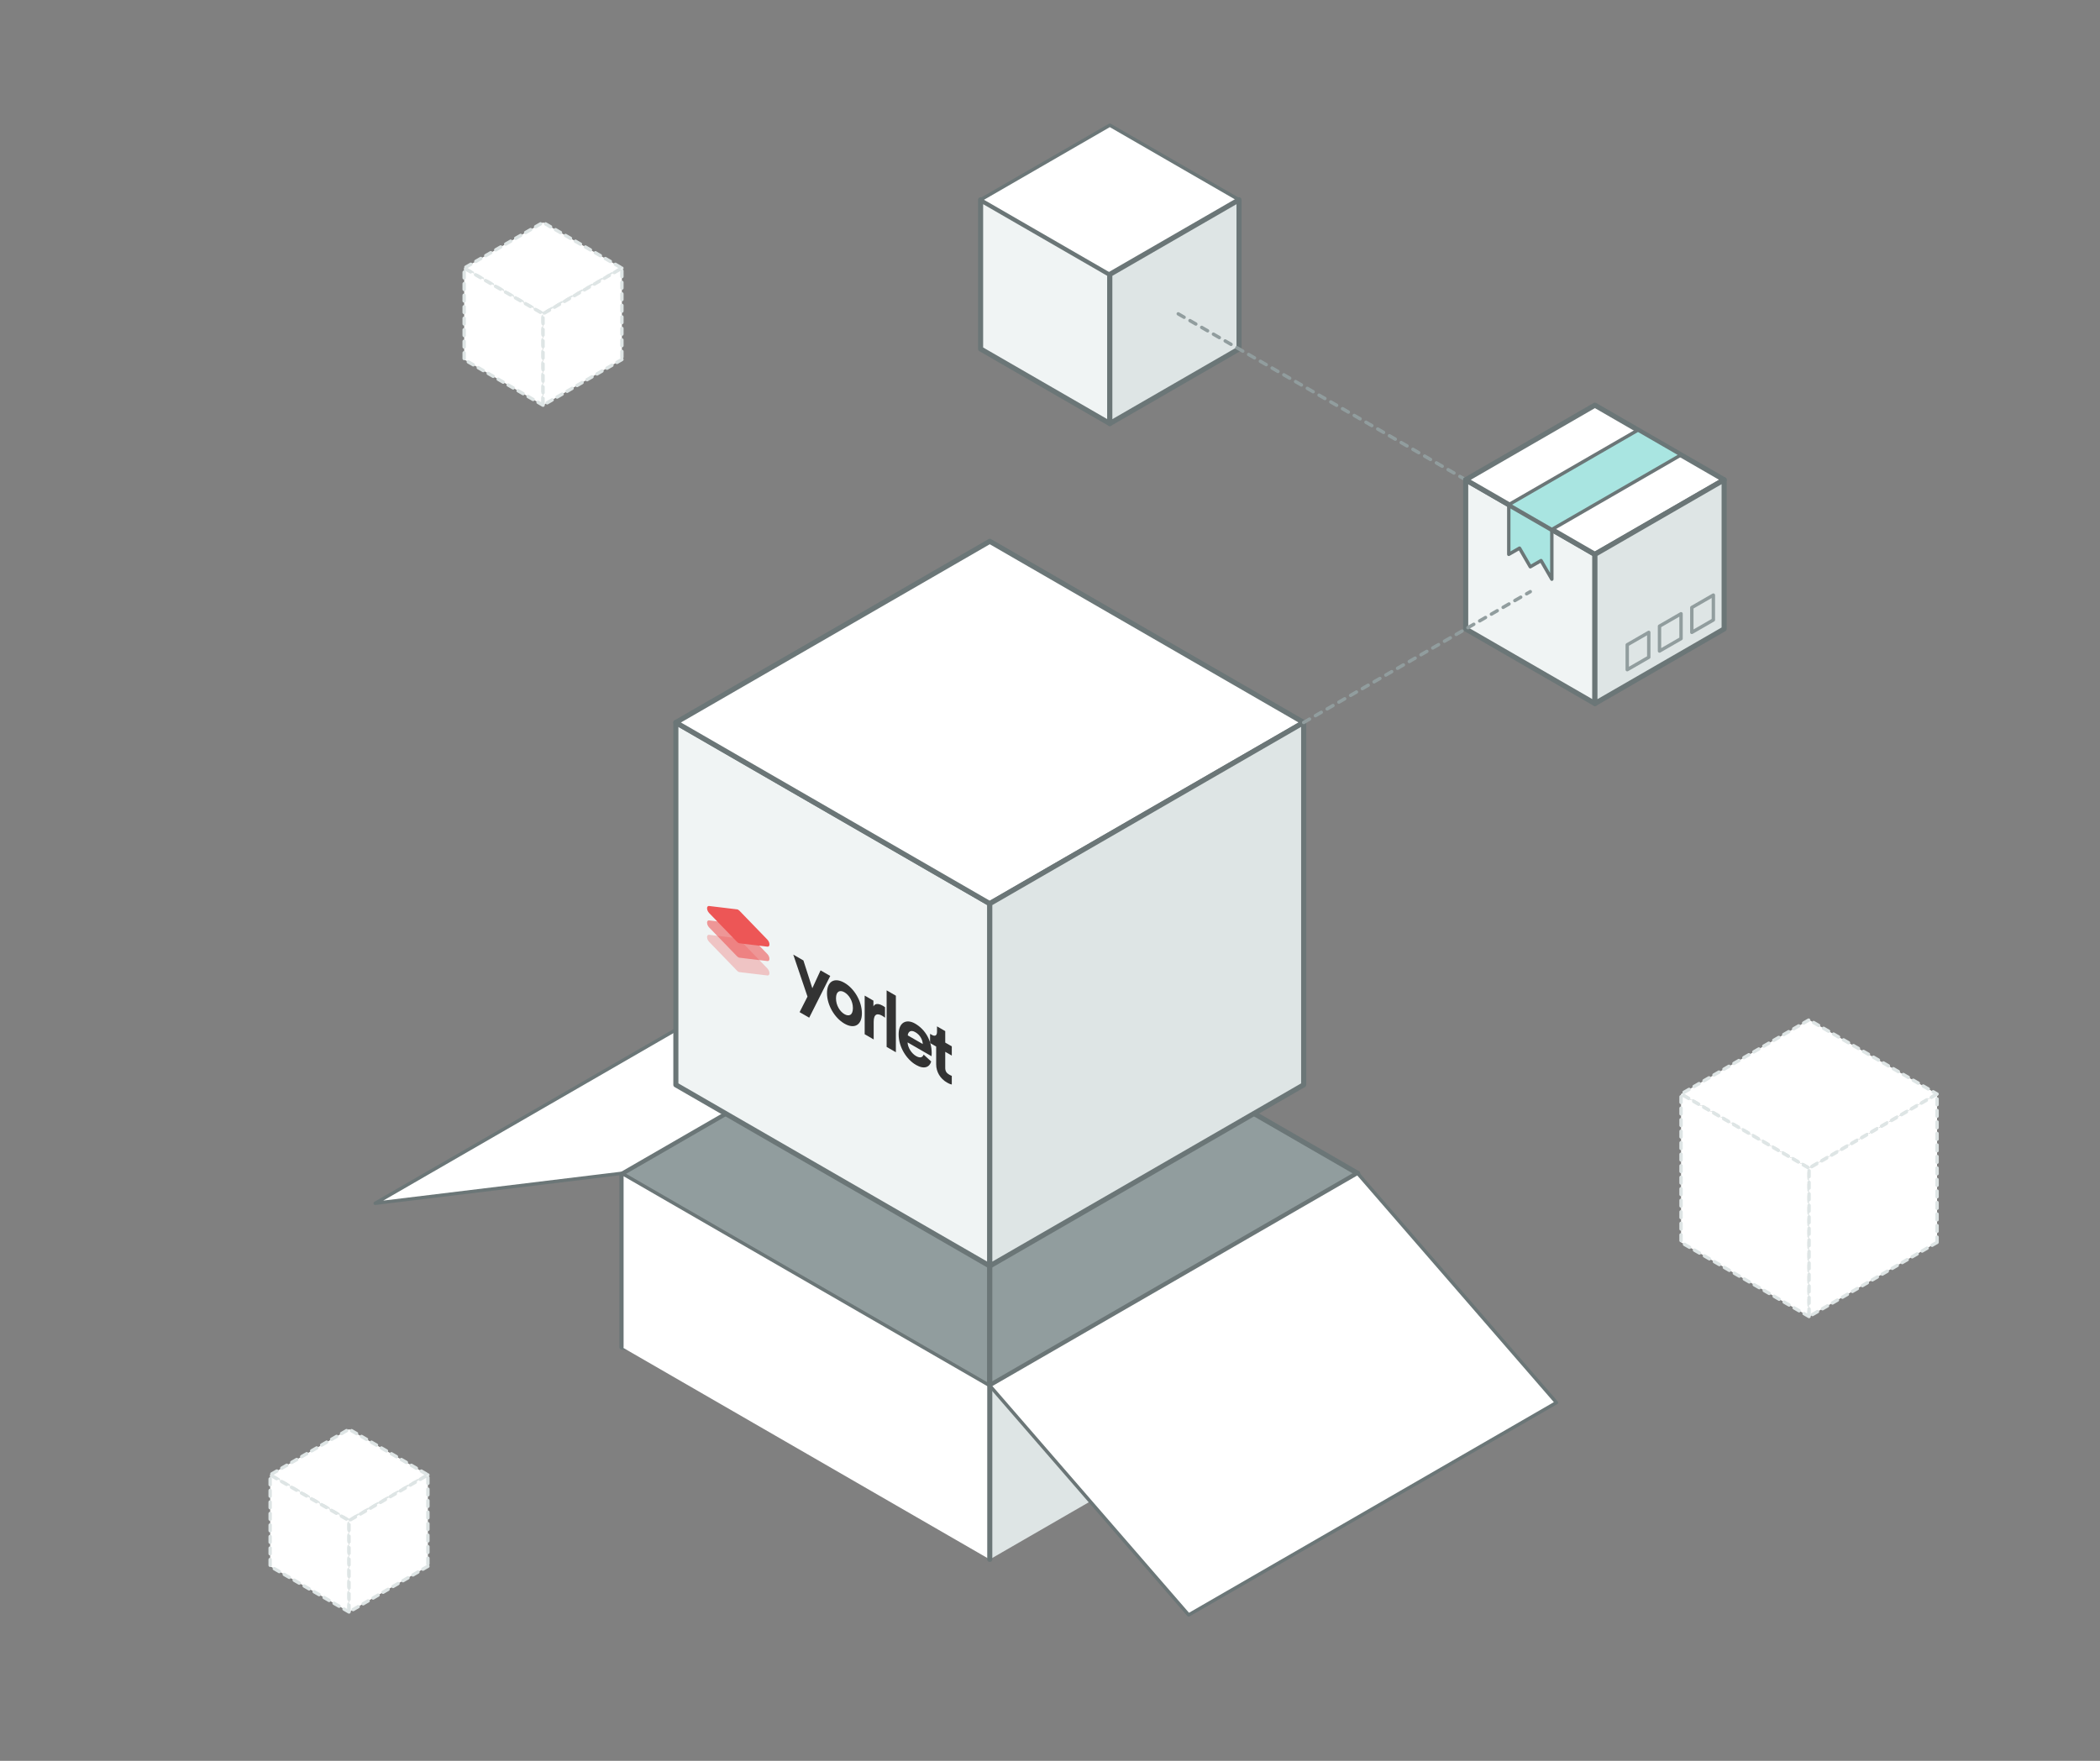
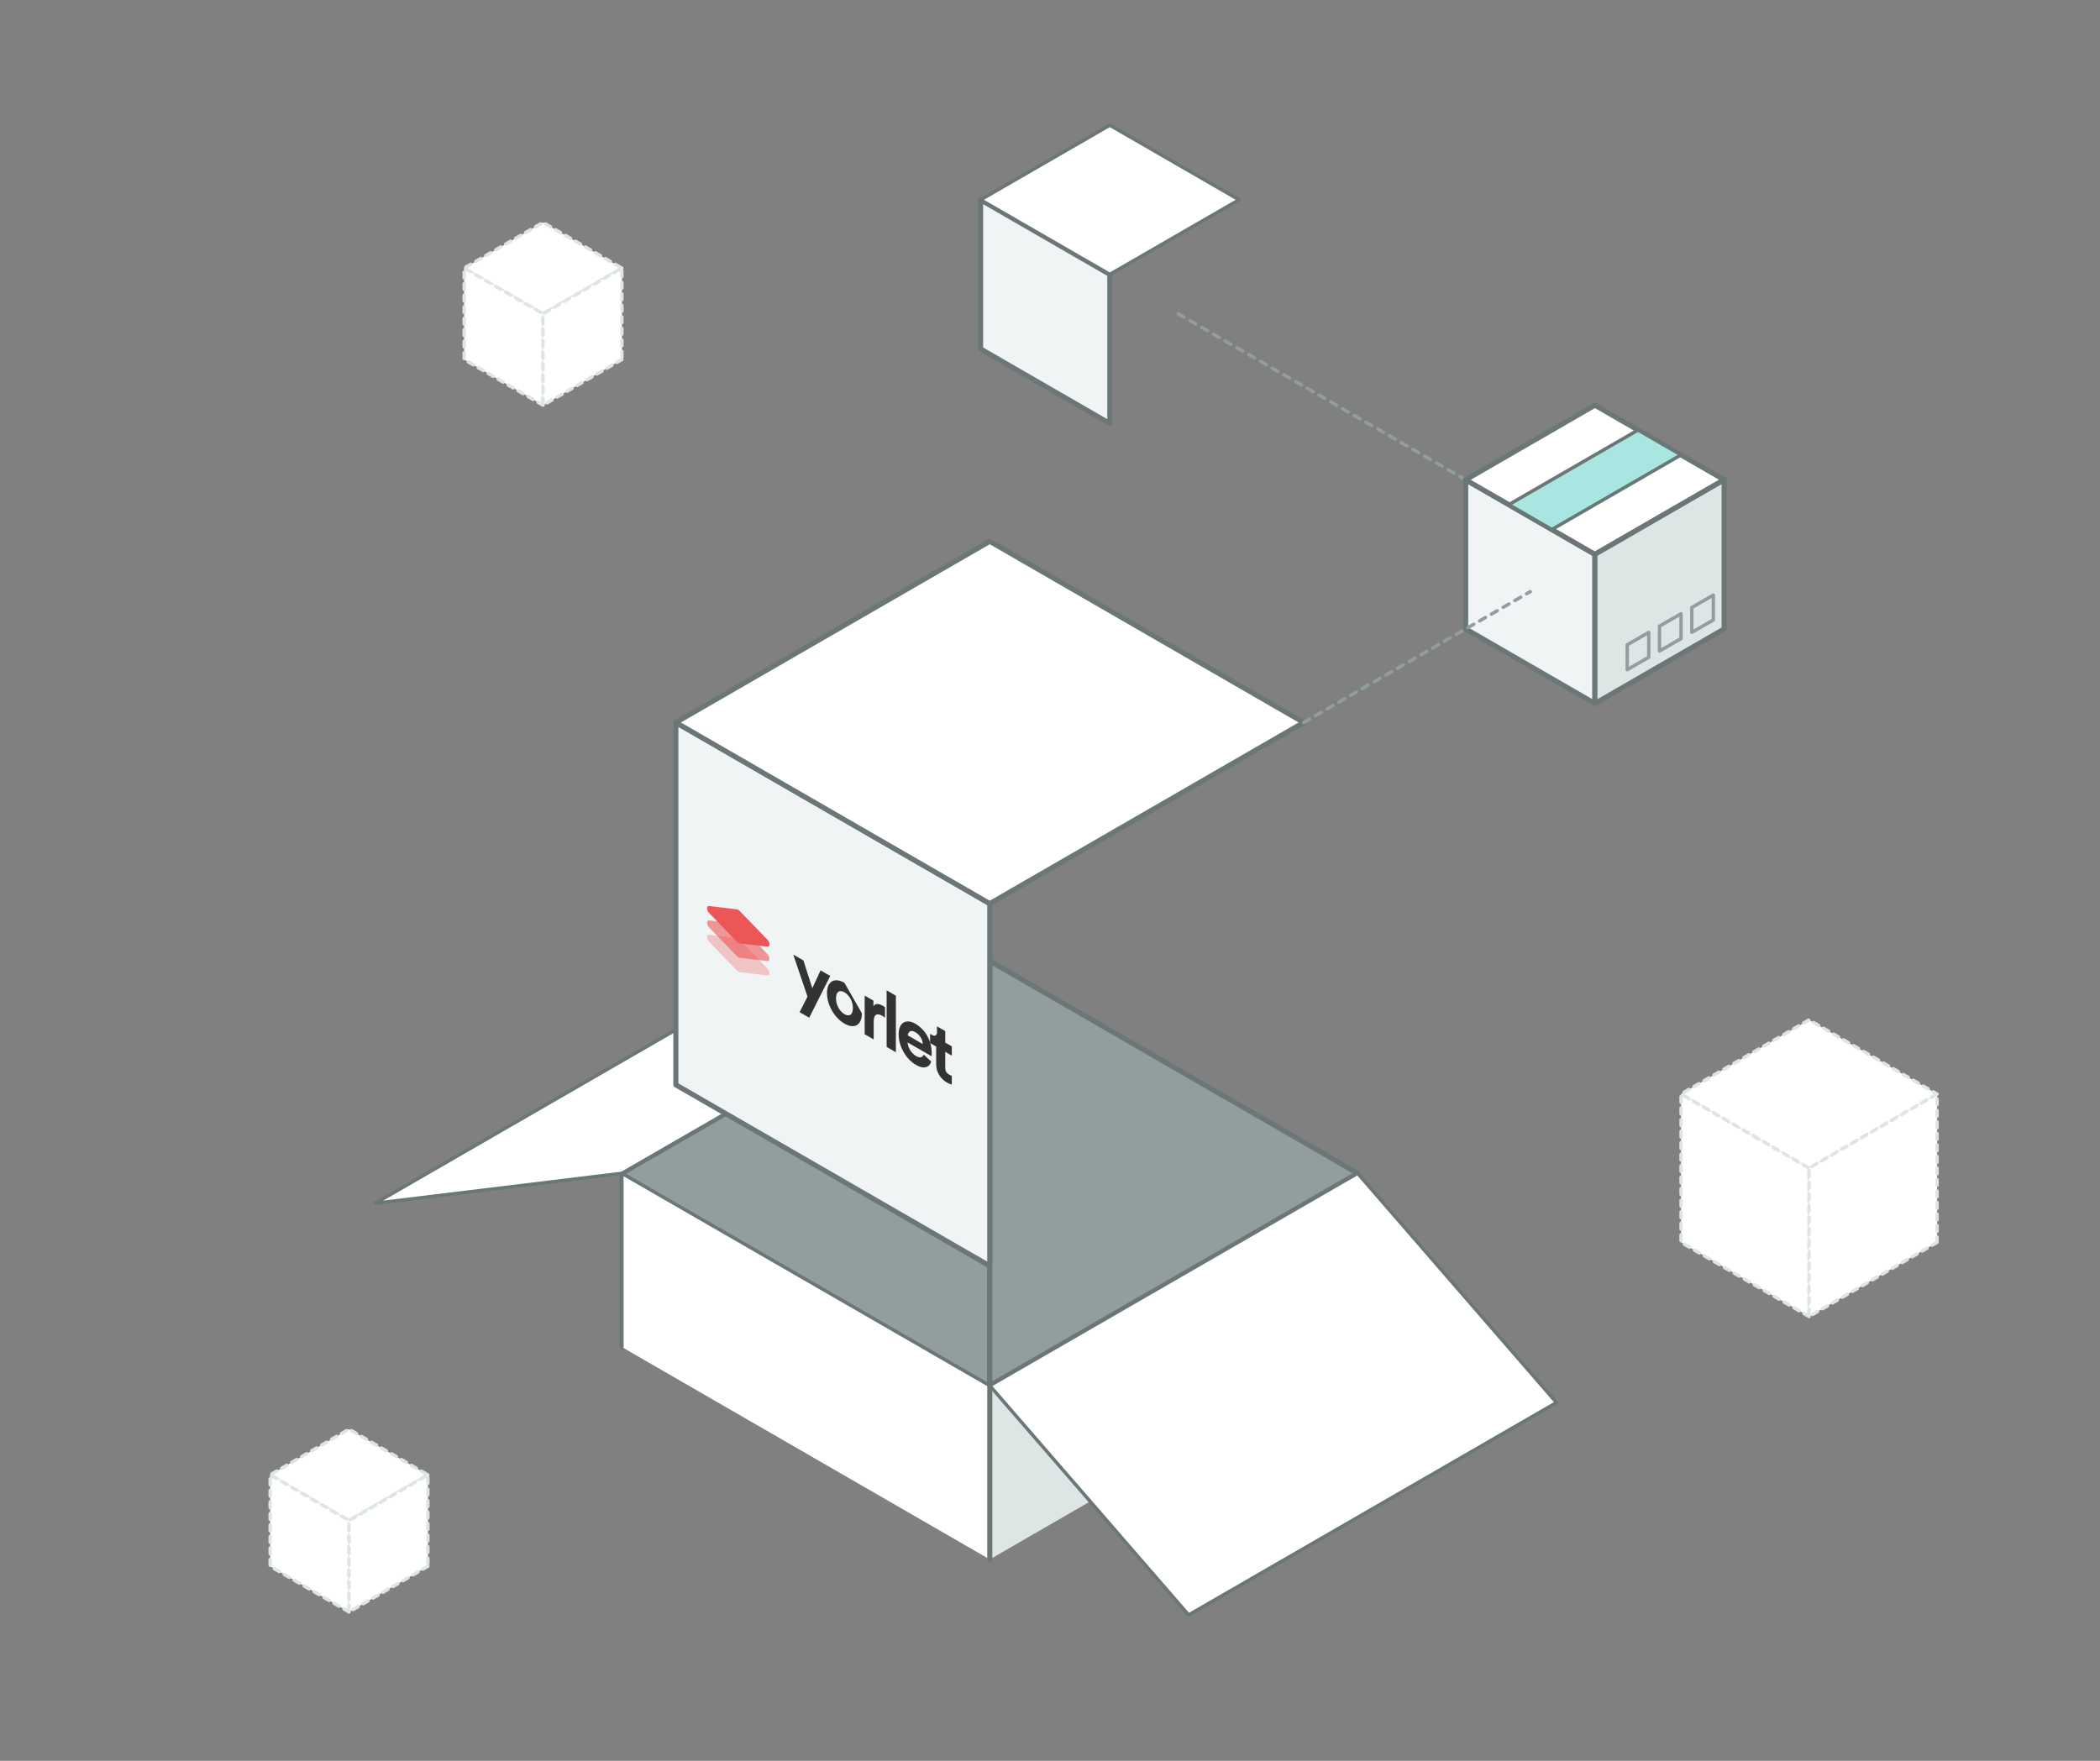
<svg xmlns="http://www.w3.org/2000/svg" width="620" height="520" viewBox="0 0 620 520" fill="none">
  <rect x="0" y="0" width="620" height="520" fill="#808080" stroke="none" />
  <path d="M327.66 81.03L289.51 59V103.05L327.66 125.08V81.03Z" fill="#F0F4F4" stroke="#6B7677" stroke-width="1.5" stroke-linecap="round" stroke-linejoin="round" />
  <path d="M365.81 59L327.66 36.97L289.51 59L327.66 81.03L365.81 59Z" fill="white" stroke="#6B7677" stroke-linecap="round" stroke-linejoin="round" />
-   <path d="M365.81 59L327.66 81.03V125.08L365.81 103.05V59Z" fill="#DEE5E5" stroke="#6B7677" stroke-width="1.5" stroke-linecap="round" stroke-linejoin="round" />
  <path d="M432.73 141.69L346.74 92.04" stroke="#919D9E" stroke-linecap="round" stroke-linejoin="round" stroke-dasharray="2 2" />
  <path d="M470.88 163.71L432.73 141.69V185.74L470.88 207.77V163.71Z" fill="#F0F4F4" stroke="#6B7677" stroke-width="1.5" stroke-linecap="round" stroke-linejoin="round" />
-   <path d="M458.161 156.37L445.451 149.03V163.71L448.621 161.88L451.801 167.38L454.981 165.55L458.161 171.05V156.37Z" fill="#A9E5E1" stroke="#6B7677" stroke-linecap="round" stroke-linejoin="round" />
  <path d="M509.03 141.69L470.88 119.66L432.73 141.69L470.88 163.71L509.03 141.69Z" fill="white" stroke="#6B7677" stroke-width="1.5" stroke-linecap="round" stroke-linejoin="round" />
  <path d="M496.311 134.34L483.601 127L445.451 149.03L458.161 156.37L496.311 134.34Z" fill="#A9E5E1" stroke="#6B7677" stroke-linecap="round" stroke-linejoin="round" />
  <path d="M509.031 141.69L470.881 163.71V207.77L509.031 185.74V141.69Z" fill="#DEE5E5" stroke="#6B7677" stroke-width="1.5" stroke-linecap="round" stroke-linejoin="round" />
  <path d="M499.49 179.41L505.85 175.74V183.08L499.49 186.75V179.41Z" stroke="#919D9E" stroke-linecap="round" stroke-linejoin="round" />
  <path d="M489.949 184.92L496.309 181.25V188.59L489.949 192.26V184.92Z" stroke="#919D9E" stroke-linecap="round" stroke-linejoin="round" />
  <path d="M480.42 190.42L486.78 186.75V194.1L480.42 197.77V190.42Z" stroke="#919D9E" stroke-linecap="round" stroke-linejoin="round" />
  <path d="M292.219 283.79L183.609 346.5V397.82L292.219 409.2V283.79Z" fill="#919D9E" stroke="#6B7677" stroke-width="1.5" stroke-linecap="round" stroke-linejoin="round" />
  <path d="M400.821 346.5L292.221 283.79V409.2L400.821 397.82V346.5Z" fill="#919D9E" stroke="#6B7677" stroke-width="1.5" stroke-linecap="round" stroke-linejoin="round" />
  <path d="M292.219 283.79L219.389 292.65L110.779 355.35L183.609 346.5L292.219 283.79Z" fill="white" stroke="#6B7677" stroke-linecap="round" stroke-linejoin="round" />
  <path d="M292.219 266.86L199.539 213.36V320.37L292.219 373.87V266.86Z" fill="#F0F4F4" stroke="#6B7677" stroke-width="1.5" stroke-linecap="round" stroke-linejoin="round" />
  <path d="M384.889 213.36L292.219 159.86L199.539 213.36L292.219 266.86L384.889 213.36Z" fill="white" />
  <path d="M384.889 213.36L292.219 159.86L199.539 213.36L292.219 266.86L384.889 213.36Z" fill="white" stroke="#6B7677" stroke-linecap="round" stroke-linejoin="round" />
  <path d="M384.889 213.36L292.219 159.86L199.539 213.36L292.219 266.86L384.889 213.36Z" stroke="#6B7677" stroke-width="1.5" stroke-linecap="round" stroke-linejoin="round" />
-   <path d="M384.891 213.36L292.221 266.86V373.87L384.891 320.37V213.36Z" fill="#DEE5E5" stroke="#6B7677" stroke-width="1.5" stroke-linecap="round" stroke-linejoin="round" />
  <path d="M292.219 460.52V409.2L183.609 346.5V397.82" fill="white" />
  <path d="M292.219 460.52V409.2L183.609 346.5V397.82" stroke="#6B7677" stroke-linecap="round" stroke-linejoin="round" />
  <path d="M400.821 397.82V346.5L292.221 409.2V460.52" fill="#DEE5E5" />
  <path d="M400.821 397.82V346.5L292.221 409.2V460.52" stroke="#6B7677" stroke-width="1.5" stroke-linecap="round" stroke-linejoin="round" />
  <path d="M459.531 414.21L400.821 346.5L292.221 409.2L350.931 476.92L459.531 414.21Z" fill="white" stroke="#6B7677" stroke-linecap="round" stroke-linejoin="round" />
  <path d="M384.891 213.36L451.801 174.73" stroke="#919D9E" stroke-linecap="round" stroke-linejoin="round" stroke-dasharray="2 2" />
  <path d="M571.898 323.092L534.104 344.991L496.311 323.092L534.104 301.192L571.898 323.092Z" fill="white" stroke="#DEE5E5" stroke-linecap="round" stroke-linejoin="round" stroke-dasharray="1.7 1.7" />
  <path d="M534.104 388.79L496.311 366.89V323.092L534.104 344.991V388.79Z" fill="white" stroke="#DEE5E5" stroke-linecap="round" stroke-linejoin="round" stroke-dasharray="1.7 1.7" />
  <path d="M571.899 366.89L534.105 388.79V344.991L571.899 323.092V366.89Z" fill="white" stroke="#DEE5E5" stroke-linecap="round" stroke-linejoin="round" stroke-dasharray="1.7 1.7" />
  <path d="M183.609 79.185L160.325 92.677L137.041 79.185L160.325 65.693L183.609 79.185Z" fill="white" stroke="#DEE5E5" stroke-linecap="round" stroke-linejoin="round" stroke-dasharray="1.7 1.7" />
  <path d="M160.325 119.661L137.041 106.169V79.186L160.325 92.677V119.661Z" fill="white" stroke="#DEE5E5" stroke-linecap="round" stroke-linejoin="round" stroke-dasharray="1.7 1.7" />
  <path d="M183.61 106.169L160.326 119.661V92.677L183.61 79.186V106.169Z" fill="white" stroke="#DEE5E5" stroke-linecap="round" stroke-linejoin="round" stroke-dasharray="1.7 1.7" />
  <path d="M126.33 435.564L103.046 449.056L79.762 435.564L103.046 422.072L126.33 435.564Z" fill="white" stroke="#DEE5E5" stroke-linecap="round" stroke-linejoin="round" stroke-dasharray="1.7 1.7" />
  <path d="M103.046 476.04L79.762 462.548V435.564L103.046 449.056V476.04Z" fill="white" stroke="#DEE5E5" stroke-linecap="round" stroke-linejoin="round" stroke-dasharray="1.7 1.7" />
  <path d="M126.331 462.548L103.047 476.04V449.056L126.331 435.564V462.548Z" fill="white" stroke="#DEE5E5" stroke-linecap="round" stroke-linejoin="round" stroke-dasharray="1.7 1.7" />
  <g clip-path="url(#clip0_2250_10347)">
    <path d="M238.906 300.542L245.118 288.214L242.263 286.566L239.831 291.843L237.197 283.641L234.201 281.911L238.403 294.313L236.071 298.906L238.906 300.542Z" fill="#333333" />
-     <path d="M249.314 299.503C248.016 298.754 246.818 296.954 246.818 294.829C246.818 292.681 248.016 292.288 249.314 293.037C250.611 293.786 251.81 295.563 251.81 297.711C251.81 299.859 250.611 300.252 249.314 299.503ZM249.314 290.243C246.378 288.548 244.162 289.786 244.162 293.296C244.162 296.783 246.378 300.603 249.314 302.297C252.249 303.992 254.465 302.731 254.465 299.244C254.465 295.734 252.249 291.937 249.314 290.243Z" fill="#333333" />
+     <path d="M249.314 299.503C248.016 298.754 246.818 296.954 246.818 294.829C246.818 292.681 248.016 292.288 249.314 293.037C250.611 293.786 251.81 295.563 251.81 297.711C251.81 299.859 250.611 300.252 249.314 299.503ZM249.314 290.243C246.378 288.548 244.162 289.786 244.162 293.296C244.162 296.783 246.378 300.603 249.314 302.297C252.249 303.992 254.465 302.731 254.465 299.244Z" fill="#333333" />
    <path d="M261.29 297.44C261.089 297.301 260.889 297.162 260.669 297.035C259.828 296.55 258.467 296.042 257.867 297.203V295.51L255.285 294.02V305.43L257.947 306.967V301.749C257.947 299.29 259.128 299.207 260.489 299.992C260.729 300.131 260.989 300.305 261.29 300.547V297.44Z" fill="#333333" />
    <path d="M264.497 310.747V294.045L261.768 292.469V309.172L264.497 310.747Z" fill="#333333" />
    <path d="M268.01 305.772C268.071 304.768 268.835 304.008 270.223 304.81C271.752 305.692 272.396 307.172 272.436 308.327L268.01 305.772ZM272.698 311.434C272.376 312.264 271.692 312.585 270.445 311.865C269.117 311.099 268.01 309.374 267.95 307.839L275.031 311.927C275.031 311.881 275.072 311.442 275.072 311.003C275.072 307.355 273.241 304.058 270.183 302.292C267.648 300.829 265.314 301.837 265.314 305.463C265.314 309.296 267.708 312.918 270.424 314.486C272.859 315.892 274.428 315.158 274.931 313.485L272.698 311.434Z" fill="#333333" />
    <path d="M279.07 304.508L276.64 303.105V304.696C276.64 305.71 276.153 306.213 275.1 305.605L274.594 305.312V308.032L276.397 309.073V314.352C276.397 316.542 277.612 318.557 279.557 319.68C280.347 320.136 280.833 320.255 281.076 320.28V317.745C280.934 317.709 280.569 317.545 280.245 317.358C279.476 316.913 279.07 316.357 279.07 315.365V310.617L281.076 311.775V309.055L279.07 307.897V304.508Z" fill="#333333" />
    <path opacity="0.302" d="M209.358 276.067L217.609 277.059C217.835 277.086 218.087 277.231 218.313 277.465L226.565 286.001C227.058 286.511 227.3 287.297 227.105 287.757C227.008 287.987 226.812 288.101 226.565 288.072L218.313 287.08C218.087 287.053 217.835 286.907 217.609 286.673L209.358 278.137C208.865 277.627 208.623 276.841 208.817 276.382C208.915 276.151 209.111 276.037 209.358 276.067Z" fill="#ED5656" />
    <path opacity="0.595" d="M209.358 271.813L217.609 272.805C217.835 272.832 218.087 272.977 218.313 273.211L226.565 281.747C227.058 282.257 227.3 283.043 227.105 283.503C227.008 283.733 226.812 283.847 226.565 283.818L218.313 282.826C218.087 282.799 217.835 282.653 217.609 282.419L209.358 273.883C208.865 273.373 208.623 272.587 208.817 272.128C208.915 271.897 209.111 271.783 209.358 271.813Z" fill="#ED5656" />
    <path d="M209.358 267.558L217.609 268.55C217.835 268.577 218.087 268.722 218.313 268.956L226.565 277.492C227.058 278.002 227.3 278.789 227.105 279.248C227.008 279.479 226.812 279.593 226.565 279.563L218.313 278.571C218.087 278.544 217.835 278.398 217.609 278.164L209.358 269.629C208.865 269.118 208.623 268.332 208.817 267.873C208.915 267.642 209.111 267.528 209.358 267.558Z" fill="#ED5656" />
  </g>
  <defs>
    <clipPath id="clip0_2250_10347">
      <rect width="83.436" height="21.273" fill="white" transform="matrix(0.866 0.5 0 1 208.75 261.86)" />
    </clipPath>
  </defs>
</svg>